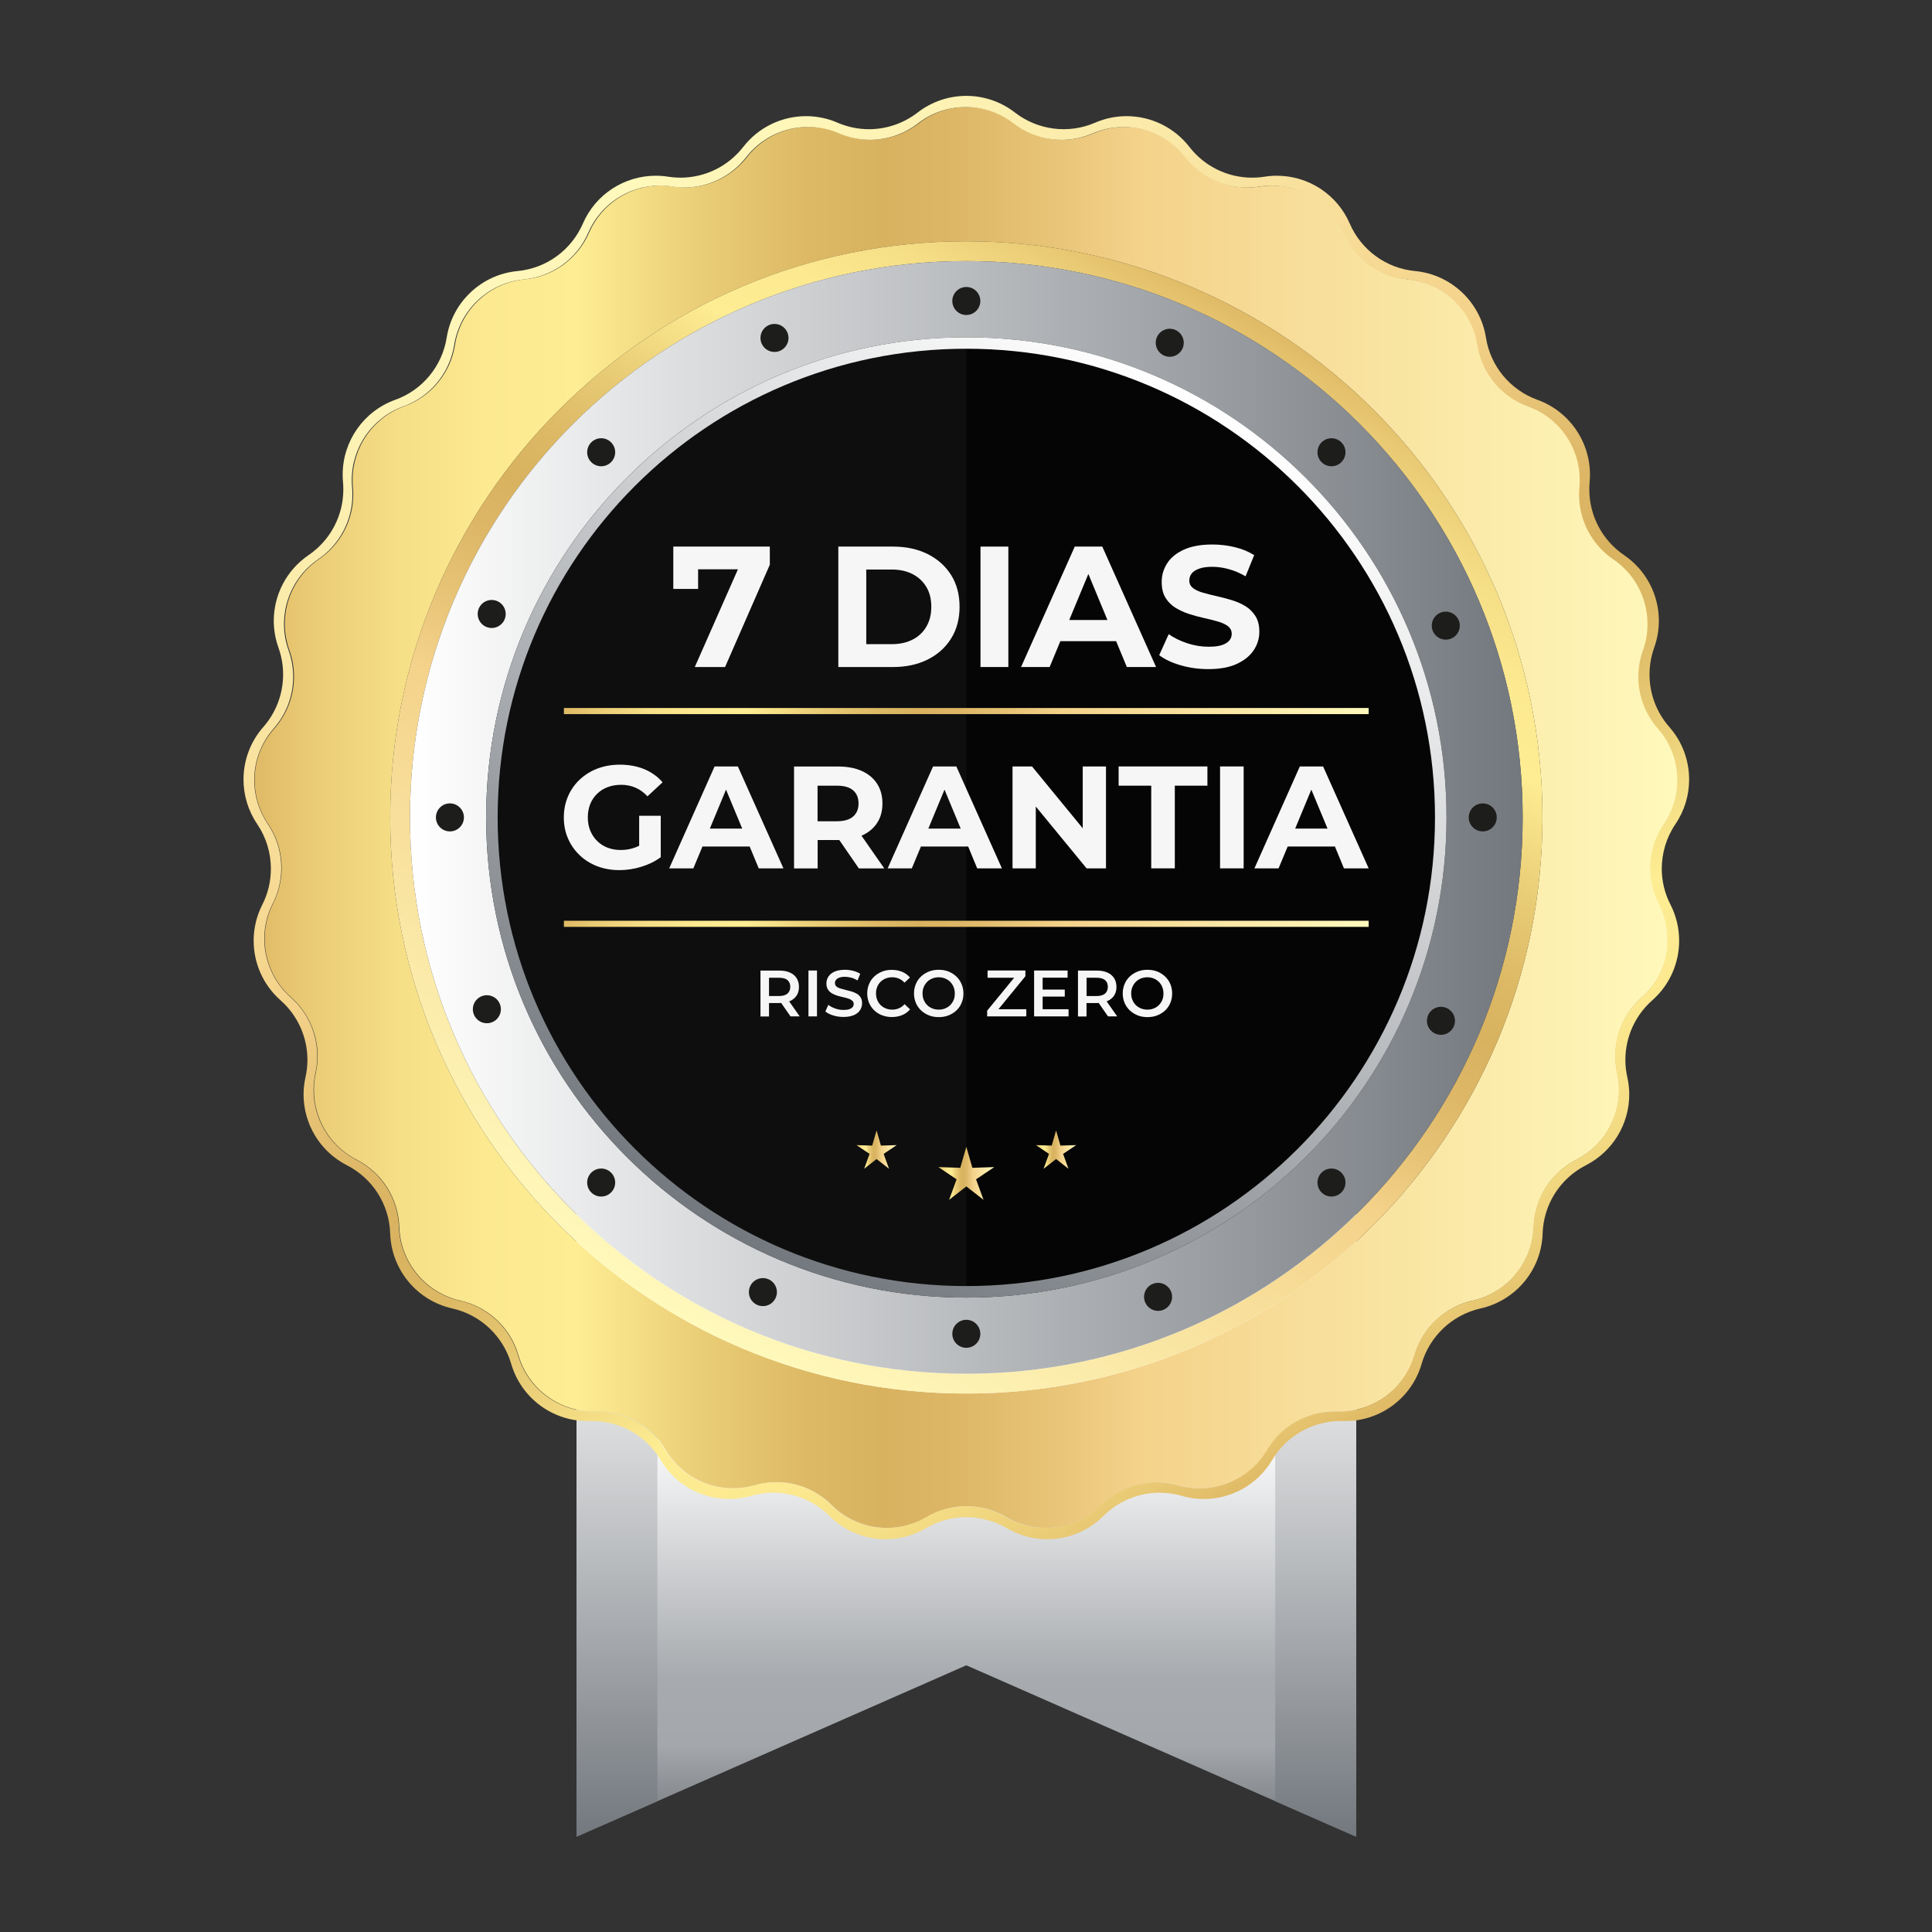
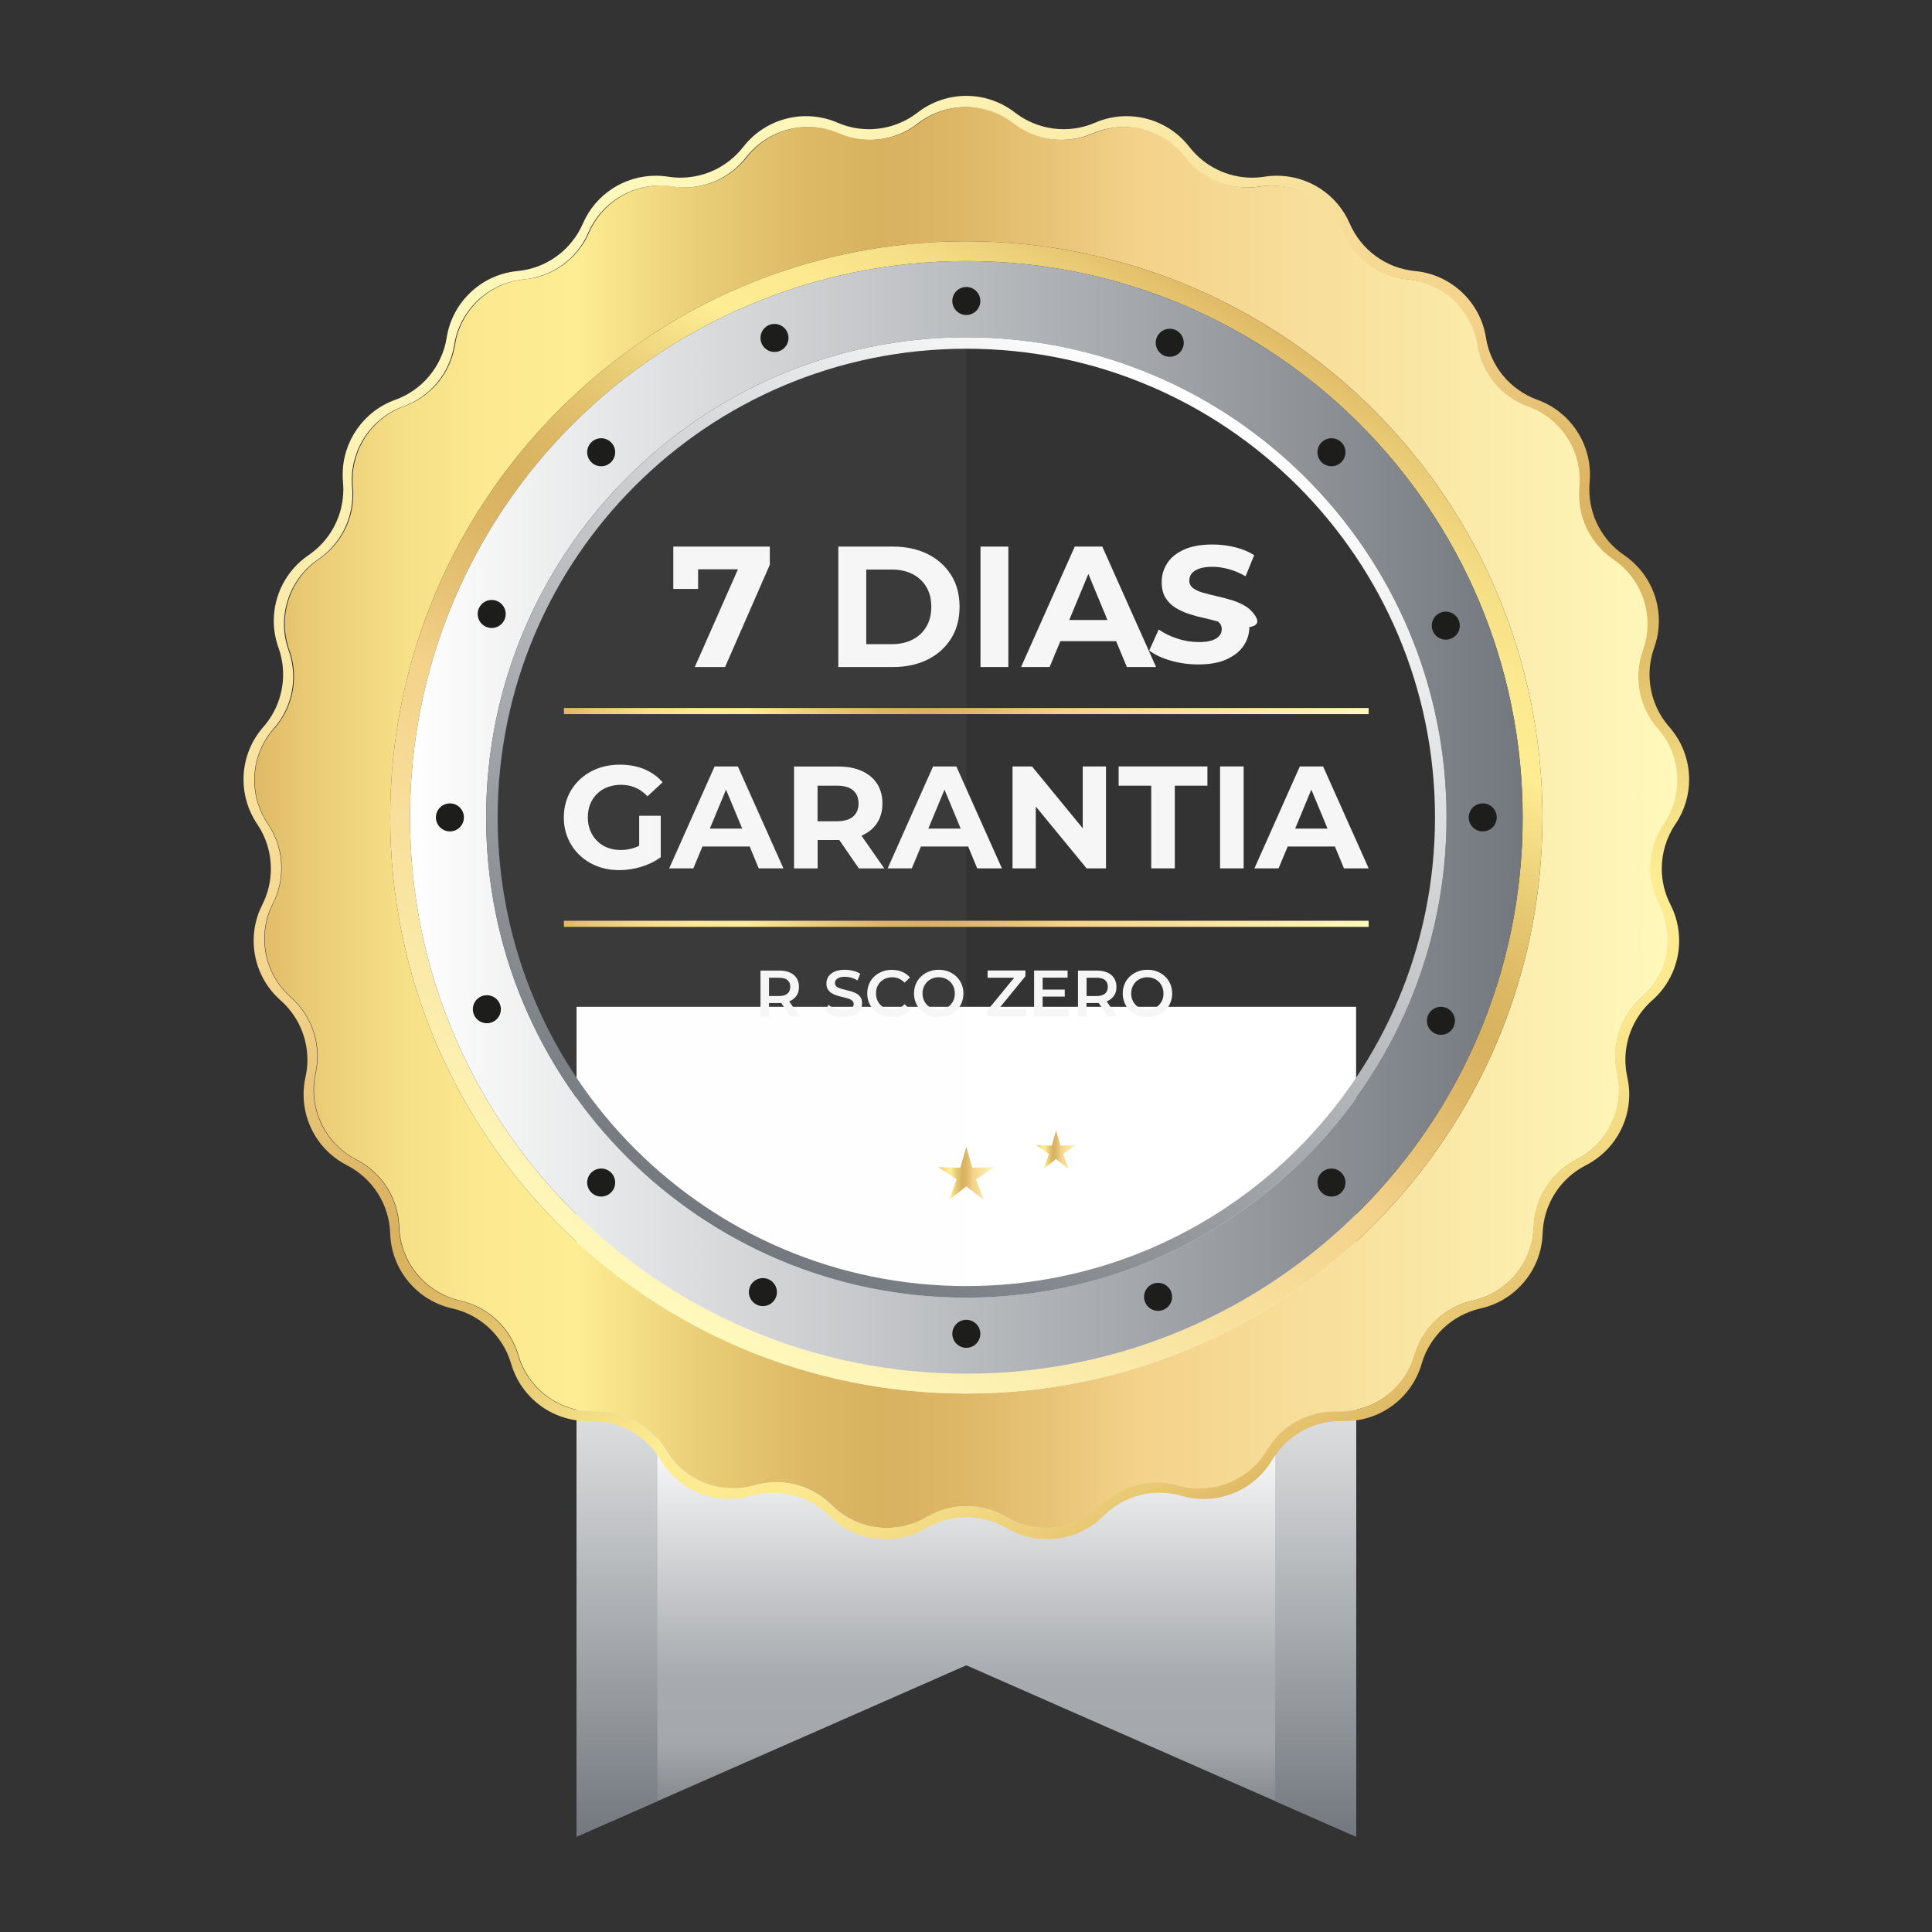
<svg xmlns="http://www.w3.org/2000/svg" id="Camada_1" x="0px" y="0px" viewBox="0 0 2400 2400" style="enable-background:new 0 0 2400 2400;" xml:space="preserve">
  <rect x="0" y="0" width="2400" height="2400" fill="#333333" stroke="none" />
  <style type="text/css">	.st0{fill:url(#SVGID_1_);}	.st1{fill:url(#SVGID_00000039092032261190176570000005030348653086882230_);}	.st2{fill:url(#SVGID_00000073679583936052300930000017989013140984245664_);}	.st3{fill:#050505;}	.st4{opacity:4.000000e-02;fill:#F6F6F6;}	.st5{fill:none;}	.st6{fill:url(#SVGID_00000132778564201114040880000017545725643915497090_);}	.st7{fill:url(#SVGID_00000183217941176664291720000016235919860542597047_);}	.st8{fill:url(#SVGID_00000053512300088299599080000008941749396016477585_);}	.st9{fill:url(#SVGID_00000103237926686696233060000004258333169381547690_);}	.st10{fill:url(#SVGID_00000155124696266129496840000013196205780126829466_);}	.st11{fill:#1D1D1B;}	.st12{fill:#F6F6F6;}	.st13{fill:url(#SVGID_00000042719353392263746220000003880323208177736864_);}	.st14{fill:url(#SVGID_00000090268092092352025690000009996669708031267749_);}	.st15{fill:url(#SVGID_00000145058264508191438560000006626686729837845151_);}	.st16{fill:url(#SVGID_00000133499104504106941610000002141261566658519470_);}	.st17{fill:url(#SVGID_00000070099074159348842540000009952272365696918430_);}</style>
  <linearGradient id="SVGID_1_" gradientUnits="userSpaceOnUse" x1="1200.389" y1="1250.689" x2="1200.389" y2="2281.645">
    <stop offset="0.509" style="stop-color:#FFFFFF" />
    <stop offset="0.808" style="stop-color:#A7AAAE" />
    <stop offset="0.889" style="stop-color:#A4A7AB" />
    <stop offset="1" style="stop-color:#73787E" />
  </linearGradient>
  <polygon class="st0" points="1684.6,1250.7 1684.6,2281.6 1200.4,2068.7 816.6,2237.5 716.2,2281.6 716.2,1250.7 " />
  <linearGradient id="SVGID_00000148644595327640616890000010460998253477860755_" gradientUnits="userSpaceOnUse" x1="766.42" y1="1410.434" x2="766.42" y2="2281.645">
    <stop offset="0.208" style="stop-color:#FFFFFF" />
    <stop offset="1" style="stop-color:#73787E" />
  </linearGradient>
  <polygon style="fill:url(#SVGID_00000148644595327640616890000010460998253477860755_);" points="816.6,1410.4 816.6,2237.5  716.2,2281.6 716.2,1410.4 " />
  <linearGradient id="SVGID_00000103987684548357999230000011607976086052094617_" gradientUnits="userSpaceOnUse" x1="-2086.074" y1="1410.434" x2="-2086.074" y2="2281.645" gradientTransform="matrix(-1 0 0 1 -451.717 0)">
    <stop offset="0.208" style="stop-color:#FFFFFF" />
    <stop offset="1" style="stop-color:#73787E" />
  </linearGradient>
  <polygon style="fill:url(#SVGID_00000103987684548357999230000011607976086052094617_);" points="1584.1,1410.4 1584.1,2237.5  1684.6,2281.6 1684.6,1410.4 " />
-   <path class="st3" d="M1874,1015.4c0,372.1-301.6,673.7-673.7,673.7c-372.1,0-673.7-301.6-673.7-673.7s301.6-673.7,673.7-673.7 C1572.4,341.8,1874,643.4,1874,1015.4z" />
  <path class="st4" d="M1200.4,341.8v1347.3c-372.1,0-673.7-301.6-673.7-673.7S828.3,341.8,1200.4,341.8z" />
  <path class="st5" d="M1796.9,1015.4c0,329.4-267.1,596.5-596.5,596.5c-329.4,0-596.5-267-596.5-596.5S871,419,1200.4,419 C1529.8,419,1796.9,686,1796.9,1015.4z" />
  <path class="st5" d="M1891.5,1015.4c0,381.7-309.4,691.1-691.1,691.1c-381.7,0-691.1-309.4-691.1-691.1s309.4-691.1,691.1-691.1 C1582.1,324.3,1891.5,633.7,1891.5,1015.4z" />
  <linearGradient id="SVGID_00000097477222247847234540000015257608491289578419_" gradientUnits="userSpaceOnUse" x1="316.288" y1="1015.42" x2="2084.49" y2="1015.42">
    <stop offset="0" style="stop-color:#E0BA66" />
    <stop offset="3.984828e-02" style="stop-color:#EACB75" />
    <stop offset="9.976796e-02" style="stop-color:#F5DE86" />
    <stop offset="0.162" style="stop-color:#FCE990" />
    <stop offset="0.227" style="stop-color:#FEED93" />
    <stop offset="0.229" style="stop-color:#FDEC92" />
    <stop offset="0.317" style="stop-color:#E9CC76" />
    <stop offset="0.39" style="stop-color:#DDB965" />
    <stop offset="0.441" style="stop-color:#D8B25F" />
    <stop offset="0.493" style="stop-color:#DDB766" />
    <stop offset="0.57" style="stop-color:#E9C67A" />
    <stop offset="0.62" style="stop-color:#F4D28A" />
    <stop offset="1" style="stop-color:#FFF9BC" />
  </linearGradient>
  <path style="fill:url(#SVGID_00000097477222247847234540000015257608491289578419_);" d="M2051,1078.2c0-19.1,5.6-38.2,16.8-54.6 c11.2-16.6,16.8-35.6,16.8-54.5c0-23-8.2-46-24.2-64.2c-15.9-18-24.2-40.9-24.2-64.2c0-11,1.9-22.1,5.7-32.8 c3.9-10.8,5.7-21.9,5.7-32.8c0-31.5-15.3-61.9-42.5-80.4c-26.7-18.2-42.5-48.4-42.5-80.3c0-3,0.1-6,0.4-9.1c0.3-3.1,0.4-6.1,0.4-9.1 c0-40.6-25.4-77.4-64.2-91.4c-16.6-6-31-16.3-41.9-29.5c-10.9-13.2-18.3-29.2-21.1-46.7c-3.5-21.9-14.1-41.2-29.4-55.6 c-15.3-14.4-35.3-23.8-57.3-25.9c-17.6-1.7-34.1-8.1-47.9-18.1c-13.8-10-25-23.7-32-40c-15.6-35.9-50.9-58.5-89.1-58.5 c-5,0-10.1,0.4-15.2,1.2c-5.1,0.8-10.1,1.2-15.1,1.2c-29.7,0-58.2-13.7-76.7-37.6c-18.9-24.3-47.5-37.6-76.8-37.6 c-12.9,0-26,2.6-38.5,8c-32.5,14-70.1,9.3-98-12.4c-17.5-13.6-38.5-20.4-59.5-20.4c-21,0-42,6.8-59.5,20.4 c-17.3,13.4-38.3,20.3-59.5,20.3c-13,0-26.2-2.6-38.5-8c-12.5-5.4-25.5-8-38.5-8c-29.3,0-57.9,13.3-76.8,37.6 c-18.6,23.9-47,37.6-76.7,37.6c-5,0-10.1-0.4-15.1-1.2c-5.1-0.8-10.2-1.2-15.2-1.2c-38.2,0-73.5,22.6-89.1,58.5 c-7,16.2-18.2,29.9-32,40c-13.8,10-30.3,16.5-47.9,18.1c-22,2.1-42,11.5-57.3,25.9c-15.3,14.4-26,33.7-29.4,55.6 c-2.8,17.5-10.2,33.5-21.1,46.7c-10.9,13.2-25.2,23.5-41.9,29.5c-38.8,14-64.2,50.8-64.2,91.4c0,3,0.1,6.1,0.4,9.1 c0.3,3,0.4,6.1,0.4,9.1c0,32-15.8,62.1-42.5,80.3c-27.2,18.5-42.5,48.9-42.5,80.4c0,11,1.9,22,5.7,32.8c3.9,10.7,5.7,21.8,5.7,32.8 c0,23.3-8.4,46.2-24.2,64.2C324.5,923,316.3,946,316.3,969c0,19,5.5,38,16.8,54.5c11.1,16.4,16.8,35.5,16.8,54.6 c0,15-3.5,30.1-10.5,44c-7.1,14-10.6,29.1-10.6,44c0,27.2,11.4,54,32.9,72.9c21.1,18.7,32.9,45.3,32.9,72.8c0,7-0.8,14.1-2.3,21.1 c-1.6,7.1-2.3,14.1-2.3,21.2c0,35.9,20,69.7,53,86.5c15.8,8.1,28.7,20.1,37.9,34.5c9.1,14.4,14.5,31.3,15.1,48.9 c0.7,22.1,8.9,42.7,22.3,58.8c13.4,16.2,32,28,53.6,32.9c17.3,3.9,32.8,12.3,45.3,24c12.5,11.7,21.8,26.7,26.8,43.7 c12.1,41.6,50.2,70,93.3,70c1,0,2,0,3,0c1,0,2,0,3,0c34.3,0,66.1,18.1,83.6,47.7c17.8,30.1,50,47.7,83.6,47.7c9,0,18.1-1.2,27-3.8 c8.9-2.6,18-3.8,27-3.8c25.4,0,50.2,10,68.7,28.4c18.7,18.7,43.6,28.4,68.7,28.4c16.9,0,34-4.4,49.4-13.5 c15.2-9,32.3-13.5,49.4-13.5c17.1,0,34.2,4.5,49.4,13.5c15.4,9.1,32.4,13.5,49.4,13.5c25.1,0,50-9.7,68.7-28.4 c18.5-18.5,43.3-28.4,68.7-28.4c9,0,18.1,1.3,27,3.8c9,2.6,18.1,3.8,27,3.8c33.7,0,65.8-17.6,83.6-47.7 c17.5-29.6,49.3-47.7,83.6-47.7c1,0,2,0,3,0s2,0,3,0c43.1,0,81.2-28.4,93.3-70c5-17,14.3-32,26.8-43.7c12.5-11.7,28-20.1,45.3-24 c21.6-4.8,40.2-16.7,53.6-32.9c13.4-16.2,21.5-36.7,22.3-58.8c0.6-17.7,5.9-34.5,15.1-48.9c9.1-14.4,22.1-26.4,37.9-34.5 c33-16.9,53-50.6,53-86.5c0-7-0.8-14.1-2.3-21.2c-1.6-7-2.3-14.1-2.3-21.1c0-27.5,11.7-54.2,32.9-72.8 c21.4-18.9,32.9-45.7,32.9-72.9c0-14.9-3.4-30-10.6-44C2054.4,1108.3,2051,1093.2,2051,1078.2z M1200.4,1731.1 c-395.3,0-715.7-320.4-715.7-715.7s320.4-715.7,715.7-715.7c395.2,0,715.7,320.4,715.7,715.7S1595.6,1731.1,1200.4,1731.1z" />
  <linearGradient id="SVGID_00000123438630770752049640000004030514714229582516_" gradientUnits="userSpaceOnUse" x1="1648.885" y1="1793.297" x2="751.606" y2="239.163">
    <stop offset="0" style="stop-color:#E0BA66" />
    <stop offset="3.984828e-02" style="stop-color:#EACB75" />
    <stop offset="9.976796e-02" style="stop-color:#F5DE86" />
    <stop offset="0.162" style="stop-color:#FCE990" />
    <stop offset="0.227" style="stop-color:#FEED93" />
    <stop offset="0.229" style="stop-color:#FDEC92" />
    <stop offset="0.317" style="stop-color:#E9CC76" />
    <stop offset="0.39" style="stop-color:#DDB965" />
    <stop offset="0.441" style="stop-color:#D8B25F" />
    <stop offset="0.493" style="stop-color:#DDB766" />
    <stop offset="0.57" style="stop-color:#E9C67A" />
    <stop offset="0.62" style="stop-color:#F4D28A" />
    <stop offset="1" style="stop-color:#FFF9BC" />
  </linearGradient>
  <path style="fill:url(#SVGID_00000123438630770752049640000004030514714229582516_);" d="M2064.3,1079.2c0-19.4,5.7-38.8,17-55.5 c11.4-16.8,17-36.1,17-55.4c0-23.4-8.3-46.7-24.6-65.2c-16.1-18.3-24.6-41.6-24.6-65.2c0-11.2,1.9-22.5,5.8-33.4 c3.9-10.9,5.8-22.2,5.8-33.3c0-32-15.6-62.8-43.2-81.6c-27.2-18.5-43.2-49.1-43.2-81.6c0-3.1,0.1-6.1,0.4-9.2 c0.3-3.1,0.4-6.2,0.4-9.3c0-41.2-25.8-78.6-65.2-92.8c-16.9-6.1-31.5-16.6-42.6-29.9c-11.1-13.4-18.6-29.7-21.4-47.4 c-3.5-22.2-14.4-41.8-29.9-56.4c-15.6-14.6-35.8-24.2-58.2-26.3c-17.9-1.7-34.6-8.2-48.6-18.4c-14-10.2-25.4-24.1-32.5-40.6 c-15.8-36.5-51.7-59.4-90.5-59.4c-5.1,0-10.3,0.4-15.4,1.2c-5.1,0.8-10.3,1.2-15.4,1.2c-30.2,0-59.1-13.9-77.9-38.2 c-19.2-24.7-48.2-38.2-78-38.2c-13.1,0-26.4,2.6-39.1,8.1c-33,14.3-71.2,9.4-99.6-12.6c-17.8-13.8-39.1-20.7-60.4-20.7 c-21.3,0-42.7,6.9-60.5,20.7c-17.6,13.6-38.9,20.7-60.4,20.7c-13.3,0-26.6-2.7-39.1-8.1c-12.6-5.5-26-8.1-39.1-8.1 c-29.8,0-58.8,13.5-78,38.2c-18.9,24.3-47.7,38.2-77.9,38.2c-5.1,0-10.2-0.4-15.4-1.2c-5.2-0.8-10.3-1.2-15.4-1.2 c-38.8,0-74.7,22.9-90.5,59.4c-7.2,16.5-18.5,30.4-32.5,40.6c-14,10.2-30.7,16.7-48.6,18.4c-22.4,2.1-42.7,11.7-58.2,26.3 c-15.6,14.6-26.4,34.2-29.9,56.4c-2.8,17.8-10.4,34-21.4,47.4c-11.1,13.4-25.6,23.8-42.6,29.9c-39.4,14.2-65.2,51.6-65.2,92.8 c0,3.1,0.1,6.2,0.4,9.3c0.3,3.1,0.4,6.2,0.4,9.2c0,32.5-16,63.1-43.2,81.6c-27.6,18.8-43.2,49.7-43.2,81.6c0,11.1,1.9,22.4,5.8,33.3 c3.9,10.9,5.8,22.2,5.8,33.4c0,23.6-8.5,46.9-24.6,65.2c-16.3,18.5-24.6,41.9-24.6,65.2c0,19.3,5.6,38.6,17,55.4 c11.3,16.7,17,36,17,55.5c0,15.3-3.5,30.6-10.7,44.7c-7.2,14.2-10.7,29.5-10.7,44.7c0,27.6,11.6,54.8,33.4,74 c21.5,19,33.4,46,33.4,74c0,7.1-0.8,14.3-2.4,21.5c-1.6,7.2-2.4,14.4-2.4,21.5c0,36.5,20.3,70.8,53.8,87.9c16,8.2,29.2,20.4,38.5,35 c9.3,14.7,14.7,31.7,15.3,49.7c0.7,22.5,9,43.3,22.6,59.8c13.6,16.4,32.5,28.5,54.5,33.4c17.5,3.9,33.3,12.5,46,24.4 c12.6,11.9,22.2,27.1,27.2,44.4c12.3,42.2,51,71.1,94.7,71.1c1,0,2,0,3.1,0c1,0,2,0,3,0c34.8,0,67.1,18.4,84.9,48.4 c18.1,30.6,50.7,48.4,84.9,48.4c9.1,0,18.4-1.3,27.5-3.9c9-2.6,18.3-3.9,27.4-3.9c25.8,0,51,10.1,69.8,28.9 c19,19,44.3,28.9,69.8,28.9c17.2,0,34.6-4.5,50.2-13.7c15.5-9.1,32.8-13.7,50.2-13.7c17.3,0,34.7,4.6,50.2,13.7 c15.6,9.2,32.9,13.7,50.2,13.7c25.5,0,50.8-9.9,69.8-28.9c18.8-18.7,44-28.9,69.8-28.9c9.2,0,18.4,1.3,27.4,3.9 c9.1,2.6,18.3,3.9,27.5,3.9c34.2,0,66.8-17.8,84.9-48.4c17.8-30,50.1-48.4,84.9-48.4c1,0,2,0,3,0c1,0,2.1,0,3.1,0 c43.8,0,82.5-28.9,94.7-71.1c5-17.3,14.6-32.5,27.2-44.4c12.7-11.9,28.4-20.4,46-24.4c22-4.9,40.9-17,54.5-33.4 c13.6-16.4,21.9-37.2,22.6-59.8c0.6-18,6-35.1,15.3-49.7c9.3-14.7,22.5-26.8,38.5-35c33.5-17.1,53.8-51.4,53.8-87.9 c0-7.1-0.8-14.3-2.4-21.5c-1.6-7.1-2.4-14.3-2.4-21.5c0-28,11.9-55,33.4-74c21.8-19.2,33.4-46.4,33.4-74c0-15.2-3.5-30.5-10.7-44.7 C2067.9,1109.8,2064.3,1094.4,2064.3,1079.2z M2039.2,1239.1c-21.1,18.7-32.9,45.3-32.9,72.8c0,7,0.8,14.1,2.3,21.1 c1.6,7.1,2.3,14.1,2.3,21.2c0,35.9-20,69.7-53,86.5c-15.8,8.1-28.7,20.1-37.9,34.5c-9.2,14.4-14.5,31.3-15.1,48.9 c-0.7,22.1-8.9,42.7-22.3,58.8c-13.4,16.2-32,28-53.6,32.9c-17.3,3.9-32.8,12.3-45.3,24c-12.5,11.7-21.8,26.7-26.8,43.7 c-12.1,41.6-50.2,70-93.3,70c-1,0-2,0-3,0s-2,0-3,0c-34.3,0-66.1,18.1-83.6,47.7c-17.8,30.1-50,47.7-83.6,47.7c-9,0-18.1-1.2-27-3.8 c-8.9-2.6-18-3.8-27-3.8c-25.4,0-50.2,10-68.7,28.4c-18.7,18.7-43.6,28.4-68.7,28.4c-16.9,0-34-4.4-49.4-13.5 c-15.2-9-32.3-13.5-49.4-13.5c-17.1,0-34.2,4.5-49.4,13.5c-15.4,9.1-32.4,13.5-49.4,13.5c-25.1,0-50-9.7-68.7-28.4 c-18.5-18.5-43.3-28.4-68.7-28.4c-9,0-18.1,1.3-27,3.8c-9,2.6-18.1,3.8-27,3.8c-33.7,0-65.8-17.6-83.6-47.7 c-17.5-29.6-49.3-47.7-83.6-47.7c-1,0-2,0-3,0c-1,0-2,0-3,0c-43.1,0-81.2-28.4-93.3-70c-5-17-14.3-32-26.8-43.7 c-12.5-11.7-28-20.1-45.3-24c-21.6-4.8-40.2-16.7-53.6-32.9c-13.4-16.2-21.5-36.7-22.3-58.8c-0.6-17.7-5.9-34.5-15.1-48.9 c-9.2-14.4-22.1-26.4-37.9-34.5c-33-16.9-53-50.6-53-86.5c0-7,0.8-14.1,2.3-21.2c1.6-7,2.3-14.1,2.3-21.1 c0-27.5-11.7-54.2-32.9-72.8c-21.4-18.9-32.9-45.7-32.9-72.9c0-14.9,3.4-30,10.6-44c7.1-13.9,10.5-29,10.5-44 c0-19.1-5.6-38.2-16.8-54.6c-11.2-16.6-16.8-35.6-16.8-54.5c0-23,8.2-46,24.2-64.2c15.9-18,24.2-40.9,24.2-64.2 c0-11-1.9-22.1-5.7-32.8c-3.9-10.8-5.7-21.9-5.7-32.8c0-31.5,15.3-61.9,42.5-80.4c26.7-18.2,42.5-48.4,42.5-80.3c0-3-0.1-6-0.4-9.1 c-0.3-3.1-0.4-6.1-0.4-9.1c0-40.6,25.4-77.4,64.2-91.4c16.7-6,31-16.3,41.9-29.5c10.9-13.2,18.3-29.2,21.1-46.7 c3.5-21.9,14.1-41.2,29.4-55.6c15.3-14.4,35.3-23.8,57.3-25.9c17.6-1.7,34.1-8.1,47.9-18.1c13.8-10,25-23.7,32-40 c15.6-35.9,50.9-58.5,89.1-58.5c5,0,10.1,0.4,15.2,1.2c5.1,0.8,10.1,1.2,15.1,1.2c29.7,0,58.2-13.7,76.7-37.6 c18.9-24.3,47.5-37.6,76.8-37.6c12.9,0,26,2.6,38.5,8c12.4,5.3,25.5,8,38.5,8c21.2,0,42.2-6.9,59.5-20.3 c17.5-13.6,38.5-20.4,59.5-20.4c21,0,42,6.8,59.5,20.4c28,21.7,65.5,26.4,98,12.4c12.5-5.4,25.5-8,38.5-8 c29.3,0,57.9,13.3,76.8,37.6c18.6,23.9,47,37.6,76.7,37.6c5,0,10.1-0.4,15.1-1.2c5.1-0.8,10.2-1.2,15.2-1.2 c38.2,0,73.5,22.6,89.1,58.5c7,16.2,18.2,29.9,32,40c13.8,10,30.3,16.5,47.9,18.1c22.1,2.1,42,11.5,57.3,25.9 c15.3,14.4,26,33.7,29.4,55.6c2.8,17.5,10.2,33.5,21.1,46.7c10.9,13.2,25.2,23.5,41.9,29.5c38.8,14,64.2,50.8,64.2,91.4 c0,3-0.1,6.1-0.4,9.1c-0.3,3-0.4,6.1-0.4,9.1c0,32,15.8,62.1,42.5,80.3c27.2,18.5,42.5,48.9,42.5,80.4c0,11-1.9,22-5.7,32.8 c-3.9,10.7-5.7,21.8-5.7,32.8c0,23.3,8.4,46.2,24.2,64.2c16.1,18.2,24.2,41.2,24.2,64.2c0,19-5.5,38-16.8,54.5 c-11.1,16.4-16.8,35.5-16.8,54.6c0,15,3.5,30.1,10.5,44c7.1,14,10.6,29.1,10.6,44C2072.1,1193.4,2060.7,1220.2,2039.2,1239.1z" />
  <linearGradient id="SVGID_00000077288794111821426500000003228618792999456669_" gradientUnits="userSpaceOnUse" x1="1558.289" y1="395.519" x2="842.49" y2="1635.318">
    <stop offset="0" style="stop-color:#E0BA66" />
    <stop offset="3.984828e-02" style="stop-color:#EACB75" />
    <stop offset="9.976796e-02" style="stop-color:#F5DE86" />
    <stop offset="0.162" style="stop-color:#FCE990" />
    <stop offset="0.227" style="stop-color:#FEED93" />
    <stop offset="0.229" style="stop-color:#FDEC92" />
    <stop offset="0.317" style="stop-color:#E9CC76" />
    <stop offset="0.39" style="stop-color:#DDB965" />
    <stop offset="0.441" style="stop-color:#D8B25F" />
    <stop offset="0.493" style="stop-color:#DDB766" />
    <stop offset="0.57" style="stop-color:#E9C67A" />
    <stop offset="0.62" style="stop-color:#F4D28A" />
    <stop offset="1" style="stop-color:#FFF9BC" />
  </linearGradient>
  <path style="fill:url(#SVGID_00000077288794111821426500000003228618792999456669_);" d="M1200.4,299.7 c-395.3,0-715.7,320.4-715.7,715.7s320.4,715.7,715.7,715.7c395.2,0,715.7-320.4,715.7-715.7S1595.6,299.7,1200.4,299.7z  M1200.4,1706.5c-381.7,0-691.1-309.4-691.1-691.1s309.4-691.1,691.1-691.1c381.7,0,691.1,309.4,691.1,691.1 S1582.1,1706.5,1200.4,1706.5z" />
  <linearGradient id="SVGID_00000117672158013454150920000003029498034225994112_" gradientUnits="userSpaceOnUse" x1="509.311" y1="1015.42" x2="1891.466" y2="1015.42">
    <stop offset="0" style="stop-color:#FFFFFF" />
    <stop offset="1" style="stop-color:#73787E" />
  </linearGradient>
  <path style="fill:url(#SVGID_00000117672158013454150920000003029498034225994112_);" d="M1200.4,324.3 c-381.7,0-691.1,309.4-691.1,691.1s309.4,691.1,691.1,691.1c381.7,0,691.1-309.4,691.1-691.1S1582.1,324.3,1200.4,324.3z  M1200.4,1611.9c-329.4,0-596.5-267-596.5-596.5S871,419,1200.4,419c329.4,0,596.5,267,596.5,596.5S1529.8,1611.9,1200.4,1611.9z" />
  <linearGradient id="SVGID_00000127764373023087098130000017399523478282099387_" gradientUnits="userSpaceOnUse" x1="1498.671" y1="498.78" x2="902.108" y2="1532.058">
    <stop offset="0" style="stop-color:#FFFFFF" />
    <stop offset="1" style="stop-color:#73787E" />
  </linearGradient>
  <path style="fill:url(#SVGID_00000127764373023087098130000017399523478282099387_);" d="M1200.4,419 c-329.4,0-596.5,267-596.5,596.5s267.1,596.5,596.5,596.5c329.4,0,596.5-267,596.5-596.5S1529.8,419,1200.4,419z M1200.4,1597.6 c-321.5,0-582.2-260.6-582.2-582.2s260.6-582.2,582.2-582.2c321.5,0,582.2,260.6,582.2,582.2S1521.9,1597.6,1200.4,1597.6z" />
  <circle class="st11" cx="1200.4" cy="1656.9" r="17.4" />
  <circle class="st11" cx="1200.4" cy="373.9" r="17.4" />
  <circle class="st11" cx="558.9" cy="1015.4" r="17.4" />
  <circle class="st11" cx="1841.9" cy="1015.4" r="17.4" />
  <circle class="st11" cx="746.8" cy="1469" r="17.4" />
  <circle class="st11" cx="1654" cy="561.8" r="17.4" />
  <circle class="st11" cx="746.8" cy="561.8" r="17.4" />
  <circle class="st11" cx="1654" cy="1469" r="17.4" />
  <circle class="st11" cx="947.7" cy="1605.1" r="17.4" />
  <circle class="st11" cx="1453.1" cy="425.8" r="17.4" />
  <circle class="st11" cx="610.8" cy="762.7" r="17.4" />
  <circle class="st11" cx="1790" cy="1268.1" r="17.4" />
  <circle class="st11" cx="604.8" cy="1253.7" r="17.4" />
  <circle class="st11" cx="1796" cy="777.2" r="17.4" />
  <circle class="st11" cx="962.1" cy="419.8" r="17.4" />
  <circle class="st11" cx="1438.6" cy="1611" r="17.4" />
  <g>
    <path class="st12" d="M741.7,986.1c3.7-3.6,8-6.4,13.1-8.3c5.1-1.9,10.7-2.9,16.8-2.9c6.4,0,12.3,1.2,17.7,3.5s10.4,5.9,15,10.8  l18.8-17.4c-6.1-7.1-13.7-12.5-22.7-16.3c-9-3.7-19.1-5.6-30.3-5.6c-10.1,0-19.4,1.6-27.8,4.8c-8.4,3.2-15.8,7.7-22.1,13.7  c-6.3,5.9-11.1,12.8-14.6,20.8c-3.4,8-5.2,16.7-5.2,26.2c0,9.5,1.7,18.3,5.2,26.2c3.4,8,8.3,14.9,14.5,20.8  c6.2,5.9,13.5,10.5,21.9,13.7c8.4,3.2,17.6,4.8,27.6,4.8c9,0,18.1-1.4,27.2-4.2c9.1-2.8,17.1-6.7,24-11.9v-51.4H794v37.2  c-1.9,1-3.9,1.9-5.9,2.5c-5.5,1.9-11.1,2.8-16.9,2.8c-6,0-11.5-1-16.5-2.9c-5-1.9-9.3-4.7-13-8.4c-3.7-3.7-6.5-8-8.5-12.9  c-2-4.9-3-10.4-3-16.3c0-6,1-11.5,3-16.5C735.1,994,738,989.7,741.7,986.1z" />
    <path class="st12" d="M887.7,952.1l-56.4,126.6h30l11.3-27.1h58.7l11.2,27.1h30.7l-56.6-126.6H887.7z M881.8,1029.3l20.1-48.4  l20.1,48.4H881.8z" />
    <path class="st12" d="M1070.5,1038c8.2-3.6,14.5-8.8,19-15.6c4.5-6.8,6.7-14.9,6.7-24.3c0-9.5-2.2-17.7-6.7-24.6  c-4.5-6.9-10.8-12.1-19-15.8c-8.2-3.7-18-5.5-29.3-5.5h-54.8v126.6h29.3v-35.3h25.5c0.5,0,0.9,0,1.4,0l24.3,35.3h31.6l-28.3-40.6  C1070.3,1038.1,1070.4,1038.1,1070.5,1038z M1059.8,981.8c4.5,3.9,6.7,9.3,6.7,16.3c0,6.9-2.2,12.3-6.7,16.2  c-4.5,3.9-11.2,5.9-20.3,5.9h-23.9V976h23.9C1048.6,976,1055.3,977.9,1059.8,981.8z" />
    <path class="st12" d="M1159.1,952.1l-56.4,126.6h30l11.3-27.1h58.7l11.2,27.1h30.7L1188,952.1H1159.1z M1153.2,1029.3l20.1-48.4  l20.1,48.4H1153.2z" />
    <polygon class="st12" points="1345,1028.9 1282,952.1 1257.8,952.1 1257.8,1078.7 1286.7,1078.7 1286.7,1001.9 1349.8,1078.7   1373.9,1078.7 1373.9,952.1 1345,952.1  " />
    <polygon class="st12" points="1389.6,976 1430.1,976 1430.1,1078.7 1459.4,1078.7 1459.4,976 1499.9,976 1499.9,952.1   1389.6,952.1  " />
    <rect x="1515.6" y="952.1" class="st12" width="29.3" height="126.6" />
    <path class="st12" d="M1669.5,1078.7h30.7l-56.6-126.6h-28.9l-56.4,126.6h30l11.3-27.1h58.7L1669.5,1078.7z M1608.9,1029.3  l20.1-48.4l20.1,48.4H1608.9z" />
  </g>
  <g>
    <path class="st12" d="M981.2,1243.6c3.6-1.6,6.4-3.9,8.4-6.9c2-3,2.9-6.6,2.9-10.8c0-4.2-1-7.8-2.9-10.8c-2-3-4.7-5.4-8.4-7  c-3.6-1.6-7.9-2.4-13-2.4h-23.5v57h10.6V1246h12.9c0.8,0,1.5,0,2.2-0.1l11.6,16.7h11.4l-13.1-18.7  C980.6,1243.8,980.9,1243.7,981.2,1243.6z M978.2,1217.5c2.4,2,3.5,4.8,3.5,8.4c0,3.6-1.2,6.4-3.5,8.4c-2.4,2-5.9,3-10.5,3h-12.4  v-22.7h12.4C972.4,1214.6,975.9,1215.5,978.2,1217.5z" />
-     <rect x="1004.3" y="1205.6" class="st12" width="10.6" height="57" />
    <path class="st12" d="M1064.3,1234.4c-2-1.1-4.2-2.1-6.6-2.8c-2.4-0.7-4.8-1.3-7.3-1.9c-2.4-0.6-4.7-1.2-6.6-1.8  c-2-0.6-3.6-1.4-4.8-2.5c-1.2-1.1-1.8-2.5-1.8-4.2c0-1.5,0.4-2.8,1.3-3.9c0.8-1.1,2.2-2.1,4-2.8c1.8-0.7,4.2-1.1,7.1-1.1  c2.5,0,5.1,0.4,7.8,1.1c2.7,0.7,5.3,1.9,7.9,3.4l3.3-8.2c-2.5-1.6-5.4-2.9-8.8-3.7c-3.4-0.9-6.8-1.3-10.2-1.3  c-5.2,0-9.5,0.8-12.9,2.3c-3.4,1.5-5.9,3.6-7.6,6.2c-1.7,2.6-2.5,5.4-2.5,8.5c0,3,0.6,5.5,1.9,7.5c1.2,2,2.9,3.5,4.8,4.7  c2,1.2,4.2,2.1,6.6,2.9c2.4,0.7,4.8,1.4,7.3,1.9c2.4,0.5,4.6,1.1,6.6,1.8c2,0.6,3.6,1.5,4.8,2.5c1.2,1.1,1.9,2.5,1.9,4.2  c0,1.4-0.4,2.7-1.3,3.8c-0.9,1.1-2.2,2-4.1,2.6c-1.8,0.7-4.3,1-7.3,1c-3.5,0-7-0.6-10.3-1.8c-3.4-1.2-6.2-2.7-8.5-4.5l-3.7,8.2  c2.4,2,5.6,3.7,9.7,4.9c4.1,1.3,8.3,1.9,12.8,1.9c5.2,0,9.5-0.8,13-2.3c3.4-1.5,6-3.6,7.6-6.2c1.7-2.6,2.5-5.4,2.5-8.4  c0-3-0.6-5.5-1.8-7.4C1067.9,1237.1,1066.3,1235.6,1064.3,1234.4z" />
    <path class="st12" d="M1093.8,1219.7c1.8-1.8,4-3.2,6.4-4.2c2.5-1,5.2-1.5,8.2-1.5c3,0,5.8,0.6,8.3,1.7c2.6,1.1,4.9,2.8,6.9,5  l6.8-6.4c-2.7-3.1-5.9-5.5-9.8-7.1c-3.9-1.6-8.1-2.4-12.8-2.4c-4.4,0-8.4,0.7-12.1,2.2c-3.7,1.4-6.9,3.5-9.7,6.1  c-2.8,2.6-4.9,5.7-6.4,9.3c-1.5,3.6-2.3,7.5-2.3,11.7c0,4.2,0.8,8.1,2.3,11.7c1.5,3.6,3.7,6.7,6.4,9.3c2.7,2.6,6,4.7,9.7,6.1  c3.7,1.4,7.8,2.2,12.1,2.2c4.7,0,9-0.8,12.9-2.4c3.9-1.6,7.1-4,9.8-7.1l-6.8-6.5c-2.1,2.3-4.4,4-6.9,5.1c-2.6,1.1-5.3,1.7-8.3,1.7  c-3,0-5.7-0.5-8.2-1.5c-2.5-1-4.6-2.4-6.4-4.2c-1.8-1.8-3.2-3.9-4.2-6.4c-1-2.4-1.5-5.1-1.5-8.1s0.5-5.6,1.5-8.1  C1090.6,1223.6,1092,1221.5,1093.8,1219.7z" />
    <path class="st12" d="M1188.1,1213.1c-2.8-2.6-6-4.7-9.7-6.2c-3.7-1.5-7.8-2.2-12.3-2.2c-4.4,0-8.5,0.7-12.2,2.2  c-3.7,1.5-7,3.5-9.8,6.2c-2.8,2.6-4.9,5.7-6.4,9.3c-1.5,3.6-2.3,7.5-2.3,11.7c0,4.2,0.8,8.1,2.3,11.7c1.5,3.6,3.7,6.7,6.4,9.3  c2.8,2.6,6,4.7,9.8,6.2c3.7,1.5,7.8,2.2,12.3,2.2c4.4,0,8.5-0.7,12.2-2.2c3.7-1.5,7-3.5,9.7-6.1c2.8-2.6,4.9-5.7,6.4-9.3  c1.5-3.6,2.3-7.5,2.3-11.7c0-4.2-0.8-8.1-2.3-11.7C1193,1218.9,1190.9,1215.8,1188.1,1213.1z M1184.7,1242.1  c-1,2.4-2.4,4.5-4.2,6.4c-1.8,1.8-3.9,3.2-6.4,4.2c-2.4,1-5.1,1.5-8,1.5c-2.9,0-5.5-0.5-8-1.5c-2.4-1-4.6-2.4-6.4-4.2  c-1.8-1.8-3.2-4-4.2-6.4c-1-2.4-1.5-5.1-1.5-8c0-2.9,0.5-5.6,1.5-8c1-2.4,2.4-4.5,4.2-6.4c1.8-1.8,3.9-3.2,6.4-4.2  c2.4-1,5.1-1.5,7.9-1.5c2.9,0,5.5,0.5,8,1.5c2.4,1,4.6,2.4,6.4,4.2c1.8,1.8,3.2,3.9,4.2,6.4c1,2.4,1.5,5.1,1.5,8  S1185.7,1239.7,1184.7,1242.1z" />
    <polygon class="st12" points="1273.8,1212.7 1273.8,1205.6 1226.8,1205.6 1226.8,1214.6 1259.8,1214.6 1226.3,1255.5   1226.3,1262.6 1274.9,1262.6 1274.9,1253.7 1240.3,1253.7  " />
    <polygon class="st12" points="1295.2,1238 1322.7,1238 1322.7,1229.3 1295.2,1229.3 1295.2,1214.5 1326.2,1214.5 1326.2,1205.6   1284.6,1205.6 1284.6,1262.6 1327.4,1262.6 1327.4,1253.7 1295.2,1253.7  " />
    <path class="st12" d="M1375.6,1243.6c3.6-1.6,6.4-3.9,8.4-6.9c2-3,2.9-6.6,2.9-10.8c0-4.2-1-7.8-2.9-10.8c-2-3-4.7-5.4-8.4-7  c-3.6-1.6-7.9-2.4-13-2.4h-23.5v57h10.6V1246h12.9c0.8,0,1.5,0,2.2-0.1l11.6,16.7h11.4l-13.1-18.7  C1375.1,1243.8,1375.3,1243.7,1375.6,1243.6z M1372.7,1217.5c2.4,2,3.5,4.8,3.5,8.4c0,3.6-1.2,6.4-3.5,8.4c-2.4,2-5.9,3-10.5,3  h-12.4v-22.7h12.4C1366.8,1214.6,1370.3,1215.5,1372.7,1217.5z" />
    <path class="st12" d="M1453.8,1222.4c-1.5-3.6-3.7-6.7-6.4-9.3c-2.8-2.6-6-4.7-9.7-6.2c-3.7-1.5-7.8-2.2-12.3-2.2  c-4.4,0-8.5,0.7-12.2,2.2c-3.7,1.5-7,3.5-9.8,6.2c-2.8,2.6-4.9,5.7-6.4,9.3c-1.5,3.6-2.3,7.5-2.3,11.7c0,4.2,0.8,8.1,2.3,11.7  c1.5,3.6,3.7,6.7,6.4,9.3c2.8,2.6,6,4.7,9.8,6.2c3.7,1.5,7.8,2.2,12.3,2.2c4.4,0,8.5-0.7,12.2-2.2c3.7-1.5,7-3.5,9.7-6.1  c2.8-2.6,4.9-5.7,6.4-9.3c1.5-3.6,2.3-7.5,2.3-11.7C1456.1,1229.9,1455.3,1226,1453.8,1222.4z M1443.9,1242.1  c-1,2.4-2.4,4.5-4.2,6.4c-1.8,1.8-3.9,3.2-6.4,4.2c-2.4,1-5.1,1.5-8,1.5c-2.9,0-5.5-0.5-8-1.5c-2.4-1-4.6-2.4-6.4-4.2  c-1.8-1.8-3.2-4-4.2-6.4c-1-2.4-1.5-5.1-1.5-8c0-2.9,0.5-5.6,1.5-8c1-2.4,2.4-4.5,4.2-6.4c1.8-1.8,3.9-3.2,6.4-4.2  c2.4-1,5.1-1.5,7.9-1.5c2.9,0,5.5,0.5,8,1.5c2.4,1,4.6,2.4,6.4,4.2c1.8,1.8,3.2,3.9,4.2,6.4c1,2.4,1.5,5.1,1.5,8  S1444.9,1239.7,1443.9,1242.1z" />
  </g>
  <g>
    <linearGradient id="SVGID_00000104708204739030039260000012647888905685943478_" gradientUnits="userSpaceOnUse" x1="700.522" y1="1147.542" x2="1700.255" y2="1147.542">
      <stop offset="0" style="stop-color:#E0BA66" />
      <stop offset="3.984828e-02" style="stop-color:#EACB75" />
      <stop offset="9.976796e-02" style="stop-color:#F5DE86" />
      <stop offset="0.162" style="stop-color:#FCE990" />
      <stop offset="0.227" style="stop-color:#FEED93" />
      <stop offset="0.229" style="stop-color:#FDEC92" />
      <stop offset="0.317" style="stop-color:#E9CC76" />
      <stop offset="0.39" style="stop-color:#DDB965" />
      <stop offset="0.441" style="stop-color:#D8B25F" />
      <stop offset="0.493" style="stop-color:#DDB766" />
      <stop offset="0.57" style="stop-color:#E9C67A" />
      <stop offset="0.62" style="stop-color:#F4D28A" />
      <stop offset="1" style="stop-color:#FFF9BC" />
    </linearGradient>
    <rect x="700.5" y="1143.8" style="fill:url(#SVGID_00000104708204739030039260000012647888905685943478_);" width="999.7" height="7.6" />
    <linearGradient id="SVGID_00000111165418452690115160000001211299961753982862_" gradientUnits="userSpaceOnUse" x1="700.522" y1="883.298" x2="1700.255" y2="883.298">
      <stop offset="0" style="stop-color:#E0BA66" />
      <stop offset="3.984828e-02" style="stop-color:#EACB75" />
      <stop offset="9.976796e-02" style="stop-color:#F5DE86" />
      <stop offset="0.162" style="stop-color:#FCE990" />
      <stop offset="0.227" style="stop-color:#FEED93" />
      <stop offset="0.229" style="stop-color:#FDEC92" />
      <stop offset="0.317" style="stop-color:#E9CC76" />
      <stop offset="0.39" style="stop-color:#DDB965" />
      <stop offset="0.441" style="stop-color:#D8B25F" />
      <stop offset="0.493" style="stop-color:#DDB766" />
      <stop offset="0.57" style="stop-color:#E9C67A" />
      <stop offset="0.62" style="stop-color:#F4D28A" />
      <stop offset="1" style="stop-color:#FFF9BC" />
    </linearGradient>
    <rect x="700.5" y="879.5" style="fill:url(#SVGID_00000111165418452690115160000001211299961753982862_);" width="999.7" height="7.6" />
  </g>
  <g>
    <polygon class="st12" points="836.4,731.6 867.2,731.6 867.2,707.2 916.7,707.2 863.1,828.6 900.7,828.6 956.3,701.5 956.3,679   836.4,679  " />
    <path class="st12" d="M1152.4,688.3c-12.4-6.2-26.7-9.3-43-9.3h-68v149.6h68c16.2,0,30.6-3.1,43-9.3c12.4-6.2,22.1-14.9,29.1-26.1  c7-11.2,10.5-24.3,10.5-39.4c0-15.2-3.5-28.4-10.5-39.5C1174.5,703.2,1164.8,694.5,1152.4,688.3z M1150.8,778.4  c-4.1,7-9.8,12.4-17.1,16.1c-7.3,3.8-16,5.7-26,5.7h-31.6v-92.7h31.6c10,0,18.6,1.9,26,5.7c7.3,3.8,13,9.1,17.1,16  c4.1,6.9,6.1,15.1,6.1,24.7C1156.9,763.2,1154.9,771.4,1150.8,778.4z" />
    <rect x="1218" y="679" class="st12" width="34.6" height="149.6" />
    <path class="st12" d="M1335.1,679l-66.7,149.6h35.5l13.3-32.1h69.3l13.3,32.1h36.3L1369.3,679H1335.1z M1328.2,770.3L1352,713  l23.7,57.2H1328.2z" />
-     <path class="st12" d="M1559.6,765.4c-3.2-5.1-7.4-9.3-12.5-12.4c-5.1-3.1-10.8-5.6-17-7.5c-6.2-1.9-12.4-3.5-18.6-4.9  c-6.2-1.4-11.9-2.8-17-4.3c-5.1-1.4-9.3-3.3-12.4-5.7c-3.1-2.4-4.7-5.4-4.7-9.3c0-3.3,0.9-6.2,2.8-8.7c1.9-2.5,4.9-4.5,9.2-6.1  c4.3-1.6,9.8-2.4,16.5-2.4c6.7,0,13.5,1,20.5,2.9c7,1.9,14,4.9,20.9,8.9l10.7-26.3c-7-4.4-15-7.7-24.1-9.9  c-9.1-2.2-18.4-3.3-27.8-3.3c-14.1,0-25.8,2.1-35.2,6.3c-9.3,4.2-16.3,9.8-20.9,16.9c-4.6,7.1-6.9,14.9-6.9,23.4  c0,8,1.6,14.5,4.8,19.7c3.2,5.1,7.4,9.3,12.5,12.4c5.1,3.1,10.8,5.7,17,7.7c6.2,2,12.4,3.7,18.6,5c6.2,1.4,11.9,2.8,17,4.3  c5.1,1.5,9.3,3.4,12.4,5.8c3.1,2.4,4.7,5.5,4.7,9.5c0,3.1-1,5.9-3,8.3c-2,2.4-5.1,4.3-9.3,5.7c-4.2,1.4-9.7,2-16.6,2  c-9,0-17.8-1.5-26.6-4.4c-8.8-2.9-16.3-6.7-22.8-11.2l-11.8,26.1c6.7,5.1,15.5,9.3,26.5,12.5c11,3.2,22.4,4.8,34.4,4.8  c14.2,0,26-2.1,35.4-6.4c9.3-4.3,16.3-9.9,21-16.9c4.7-7,7.1-14.7,7.1-23.1C1564.4,777,1562.8,770.5,1559.6,765.4z" />
+     <path class="st12" d="M1559.6,765.4c-3.2-5.1-7.4-9.3-12.5-12.4c-5.1-3.1-10.8-5.6-17-7.5c-6.2-1.9-12.4-3.5-18.6-4.9  c-6.2-1.4-11.9-2.8-17-4.3c-5.1-1.4-9.3-3.3-12.4-5.7c-3.1-2.4-4.7-5.4-4.7-9.3c0-3.3,0.9-6.2,2.8-8.7c1.9-2.5,4.9-4.5,9.2-6.1  c4.3-1.6,9.8-2.4,16.5-2.4c6.7,0,13.5,1,20.5,2.9c7,1.9,14,4.9,20.9,8.9l10.7-26.3c-7-4.4-15-7.7-24.1-9.9  c-9.1-2.2-18.4-3.3-27.8-3.3c-14.1,0-25.8,2.1-35.2,6.3c-9.3,4.2-16.3,9.8-20.9,16.9c-4.6,7.1-6.9,14.9-6.9,23.4  c0,8,1.6,14.5,4.8,19.7c3.2,5.1,7.4,9.3,12.5,12.4c5.1,3.1,10.8,5.7,17,7.7c6.2,2,12.4,3.7,18.6,5c6.2,1.4,11.9,2.8,17,4.3  c3.1,2.4,4.7,5.5,4.7,9.5c0,3.1-1,5.9-3,8.3c-2,2.4-5.1,4.3-9.3,5.7c-4.2,1.4-9.7,2-16.6,2  c-9,0-17.8-1.5-26.6-4.4c-8.8-2.9-16.3-6.7-22.8-11.2l-11.8,26.1c6.7,5.1,15.5,9.3,26.5,12.5c11,3.2,22.4,4.8,34.4,4.8  c14.2,0,26-2.1,35.4-6.4c9.3-4.3,16.3-9.9,21-16.9c4.7-7,7.1-14.7,7.1-23.1C1564.4,777,1562.8,770.5,1559.6,765.4z" />
  </g>
  <linearGradient id="SVGID_00000088135284274818078720000018275593608220945298_" gradientUnits="userSpaceOnUse" x1="1165.71" y1="1457.548" x2="1235.068" y2="1457.548">
    <stop offset="0" style="stop-color:#E0BA66" />
    <stop offset="3.984828e-02" style="stop-color:#EACB75" />
    <stop offset="9.976796e-02" style="stop-color:#F5DE86" />
    <stop offset="0.162" style="stop-color:#FCE990" />
    <stop offset="0.227" style="stop-color:#FEED93" />
    <stop offset="0.229" style="stop-color:#FDEC92" />
    <stop offset="0.317" style="stop-color:#E9CC76" />
    <stop offset="0.39" style="stop-color:#DDB965" />
    <stop offset="0.441" style="stop-color:#D8B25F" />
    <stop offset="0.493" style="stop-color:#DDB766" />
    <stop offset="0.57" style="stop-color:#E9C67A" />
    <stop offset="0.62" style="stop-color:#F4D28A" />
    <stop offset="1" style="stop-color:#FFF9BC" />
  </linearGradient>
  <polygon style="fill:url(#SVGID_00000088135284274818078720000018275593608220945298_);" points="1200.4,1473.8 1179,1490.5  1188.3,1465 1165.7,1449.8 1192.9,1450.7 1200.4,1424.6 1207.9,1450.7 1235.1,1449.8 1212.5,1465 1221.8,1490.5 " />
  <linearGradient id="SVGID_00000102539057832456532040000013905291875648083353_" gradientUnits="userSpaceOnUse" x1="1286.858" y1="1428.08" x2="1336.875" y2="1428.08">
    <stop offset="0" style="stop-color:#E0BA66" />
    <stop offset="3.984828e-02" style="stop-color:#EACB75" />
    <stop offset="9.976796e-02" style="stop-color:#F5DE86" />
    <stop offset="0.162" style="stop-color:#FCE990" />
    <stop offset="0.227" style="stop-color:#FEED93" />
    <stop offset="0.229" style="stop-color:#FDEC92" />
    <stop offset="0.317" style="stop-color:#E9CC76" />
    <stop offset="0.39" style="stop-color:#DDB965" />
    <stop offset="0.441" style="stop-color:#D8B25F" />
    <stop offset="0.493" style="stop-color:#DDB766" />
    <stop offset="0.57" style="stop-color:#E9C67A" />
    <stop offset="0.62" style="stop-color:#F4D28A" />
    <stop offset="1" style="stop-color:#FFF9BC" />
  </linearGradient>
  <polygon style="fill:url(#SVGID_00000102539057832456532040000013905291875648083353_);" points="1311.9,1439.8 1296.4,1451.9  1303.1,1433.4 1286.9,1422.5 1306.5,1423.1 1311.9,1404.3 1317.3,1423.1 1336.9,1422.5 1320.6,1433.4 1327.3,1451.9 " />
  <linearGradient id="SVGID_00000109737243013624736580000004522770197756329359_" gradientUnits="userSpaceOnUse" x1="1063.903" y1="1428.08" x2="1113.92" y2="1428.08">
    <stop offset="0" style="stop-color:#E0BA66" />
    <stop offset="3.984828e-02" style="stop-color:#EACB75" />
    <stop offset="9.976796e-02" style="stop-color:#F5DE86" />
    <stop offset="0.162" style="stop-color:#FCE990" />
    <stop offset="0.227" style="stop-color:#FEED93" />
    <stop offset="0.229" style="stop-color:#FDEC92" />
    <stop offset="0.317" style="stop-color:#E9CC76" />
    <stop offset="0.39" style="stop-color:#DDB965" />
    <stop offset="0.441" style="stop-color:#D8B25F" />
    <stop offset="0.493" style="stop-color:#DDB766" />
    <stop offset="0.57" style="stop-color:#E9C67A" />
    <stop offset="0.62" style="stop-color:#F4D28A" />
    <stop offset="1" style="stop-color:#FFF9BC" />
  </linearGradient>
-   <polygon style="fill:url(#SVGID_00000109737243013624736580000004522770197756329359_);" points="1088.9,1439.8 1073.5,1451.9  1080.2,1433.4 1063.9,1422.5 1083.5,1423.1 1088.9,1404.3 1094.3,1423.1 1113.9,1422.5 1097.7,1433.4 1104.4,1451.9 " />
</svg>